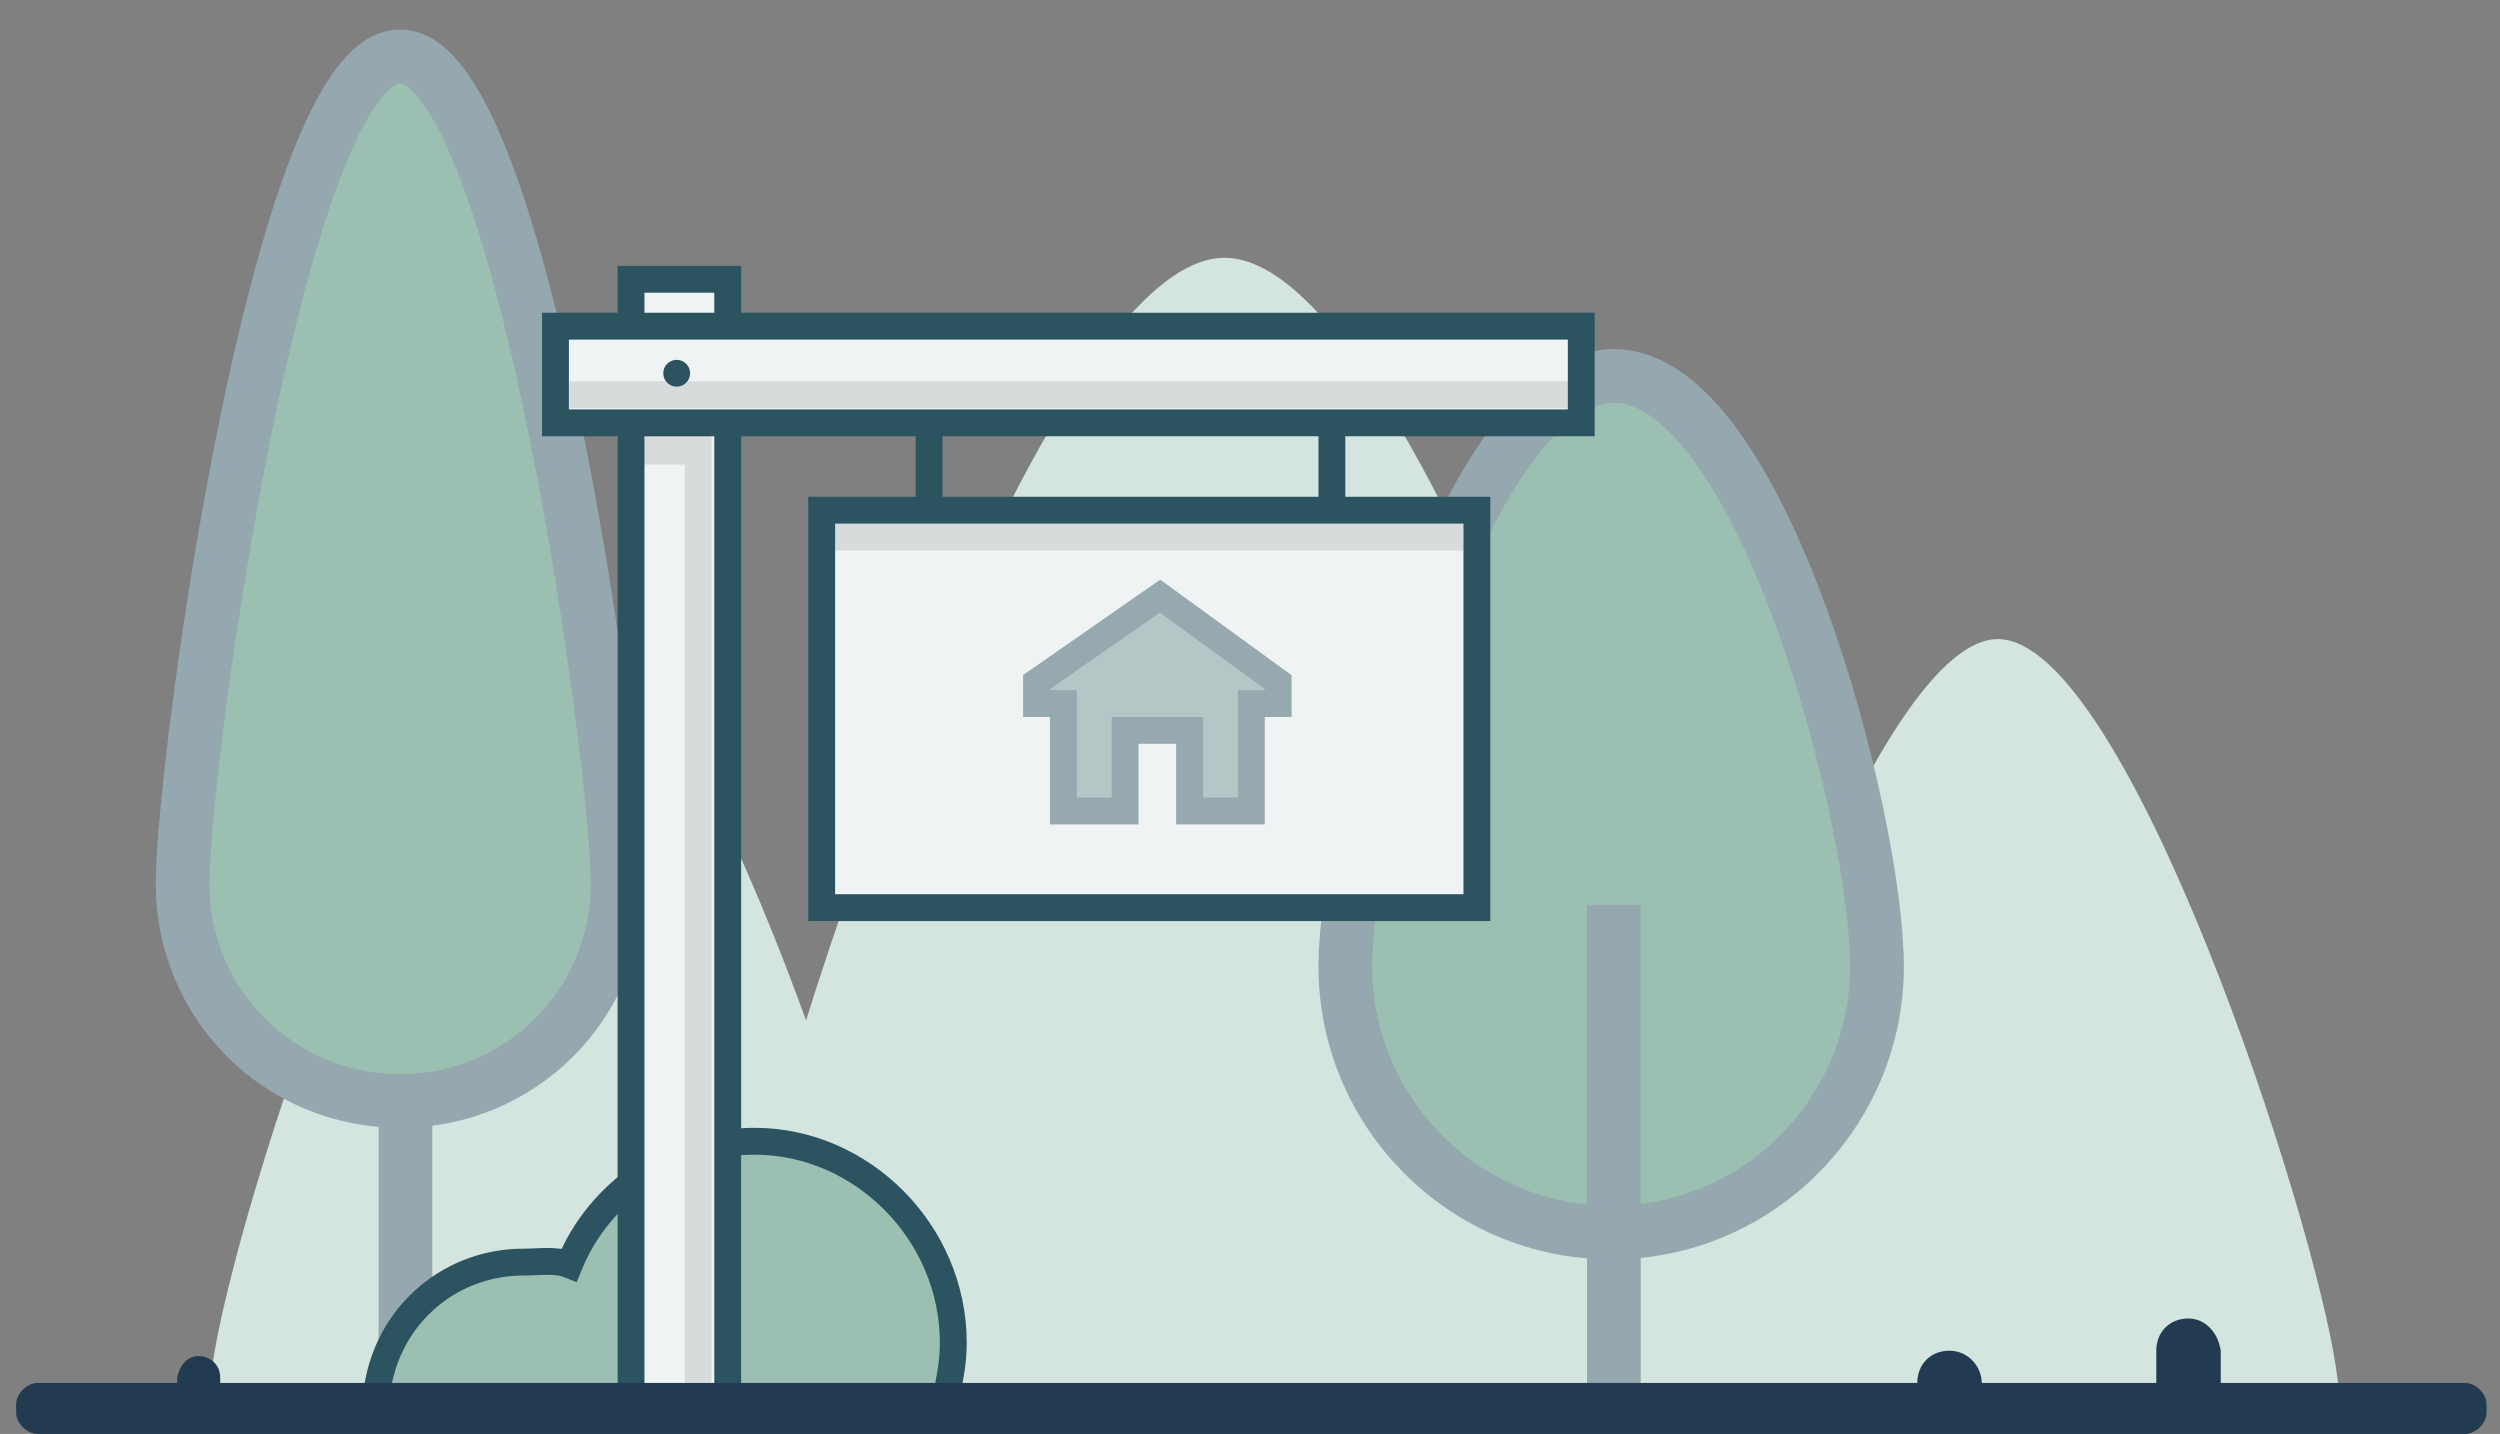
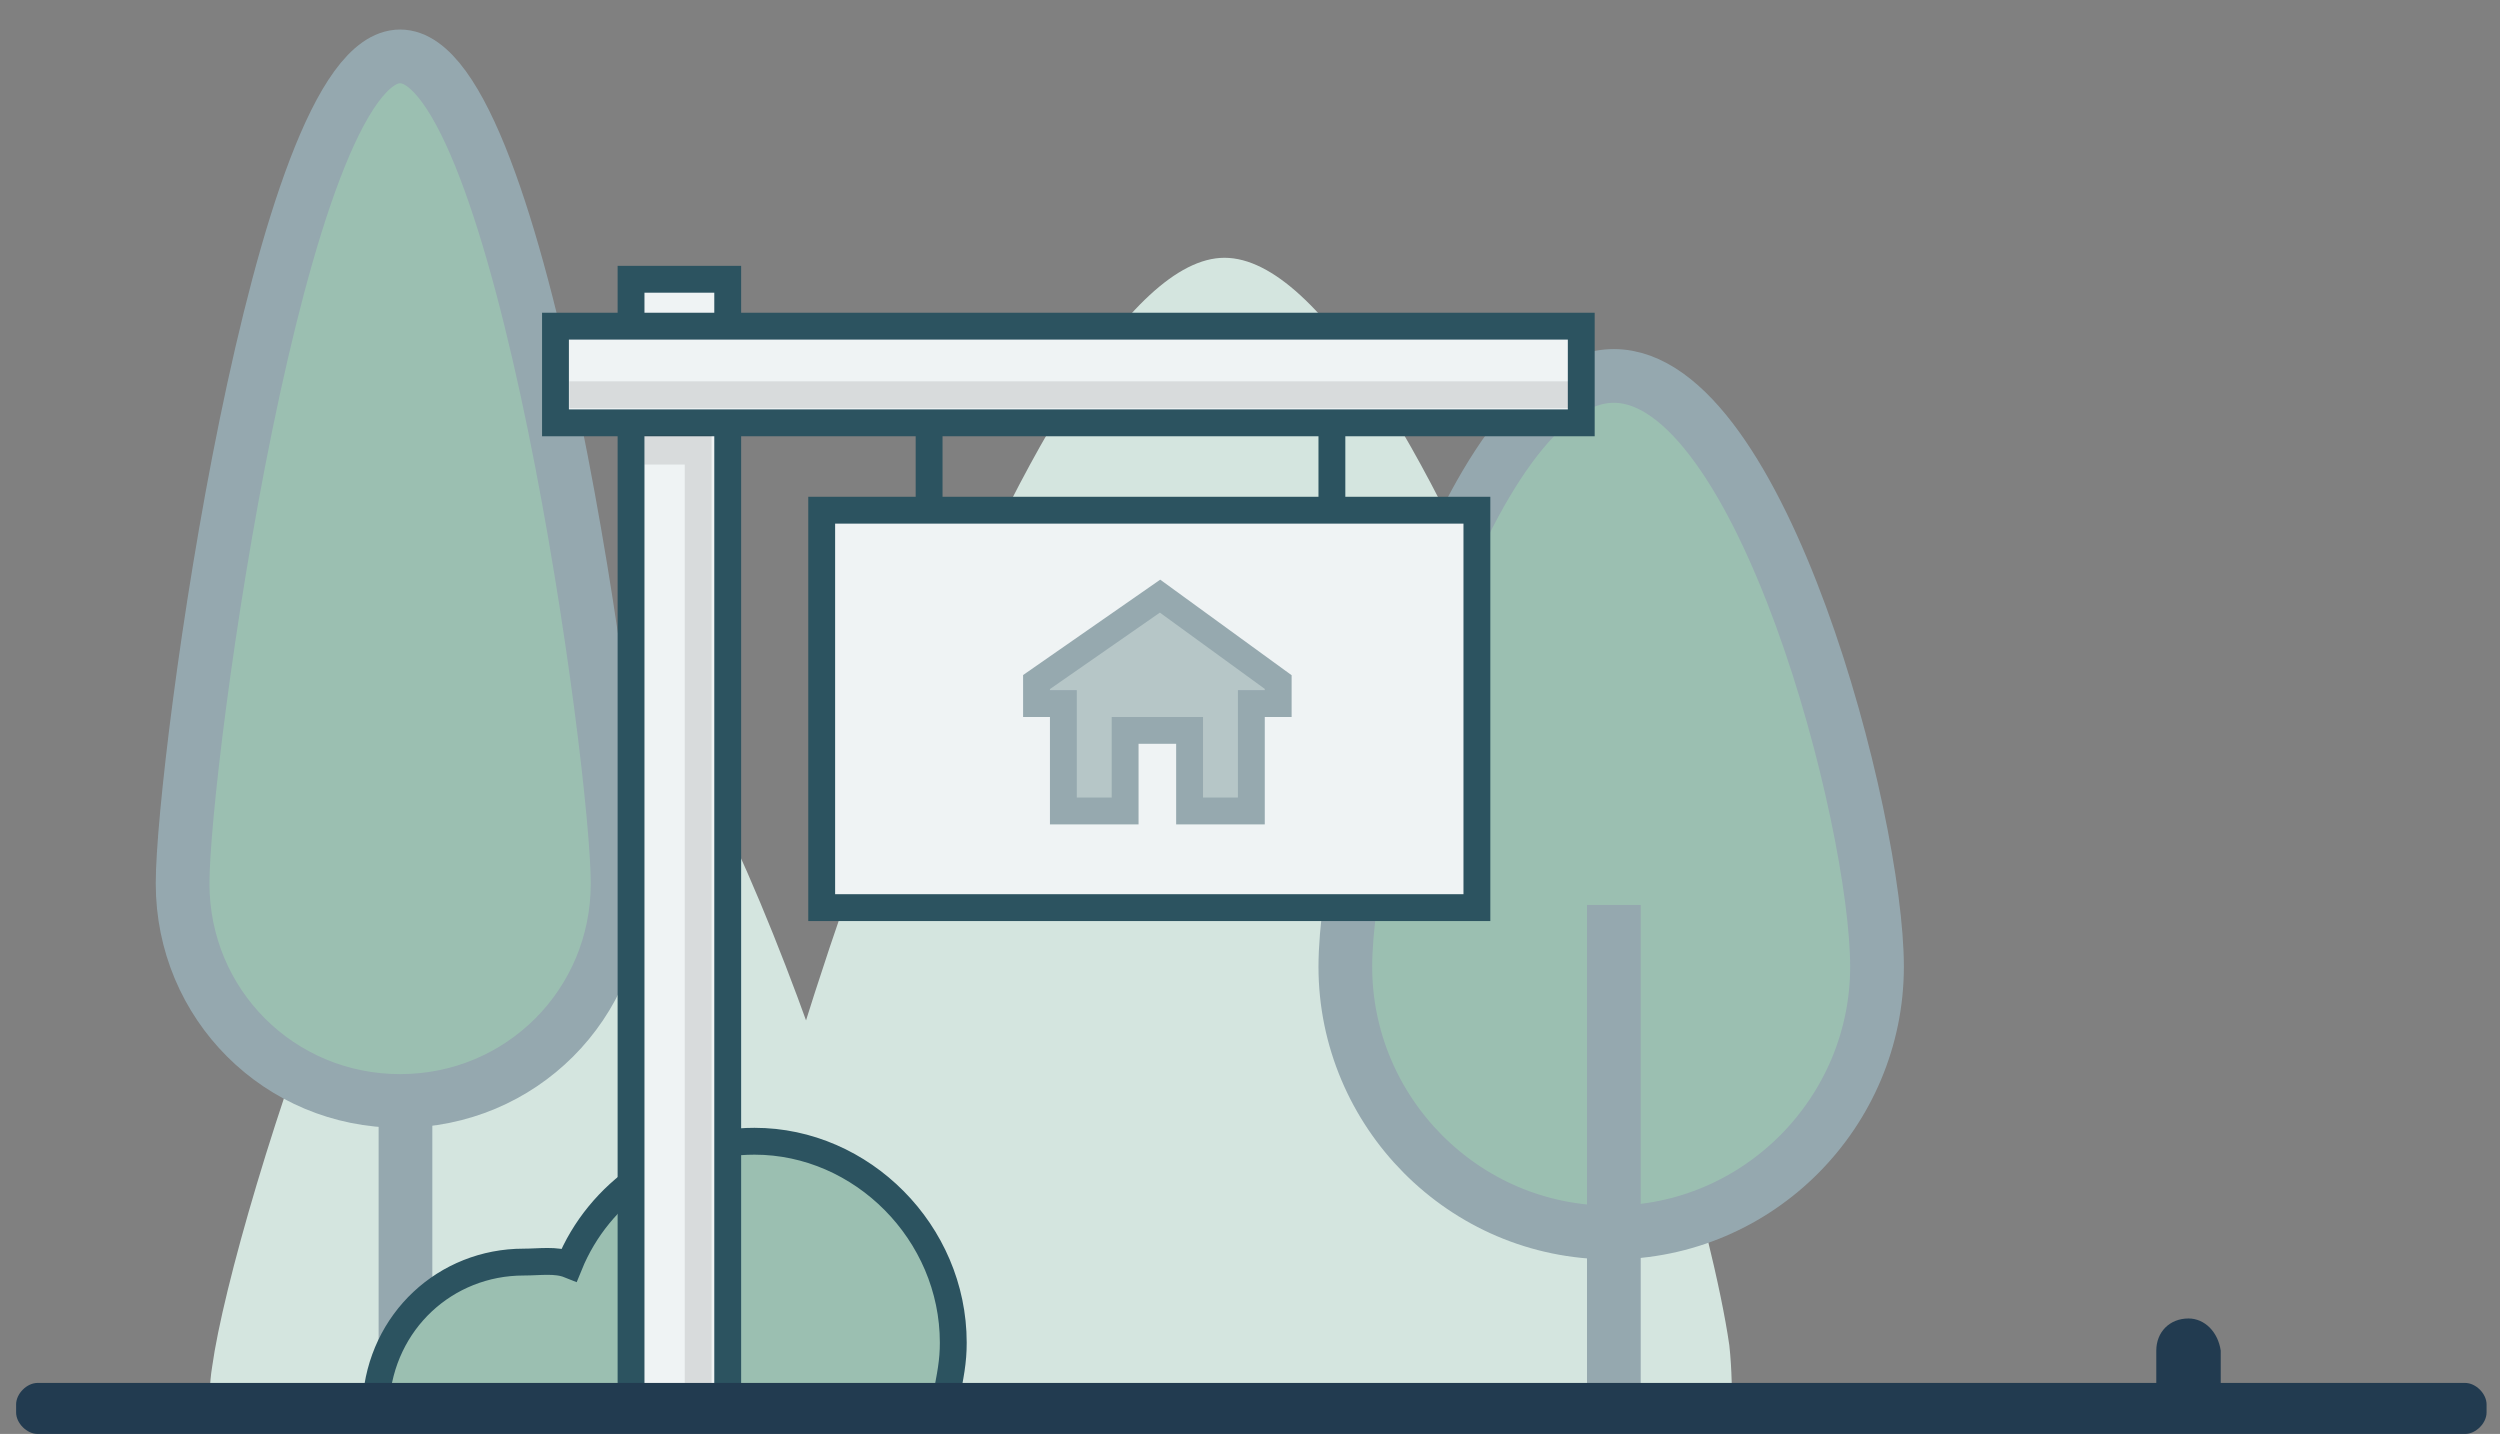
<svg xmlns="http://www.w3.org/2000/svg" version="1.1" id="Слой_1" x="0px" y="0px" viewBox="0 0 93.1 53.4" style="enable-background:new 0 0 93.1 53.4;" xml:space="preserve">
  <rect x="0" y="0" width="93.1" height="53.4" fill="#808080" stroke="none" />
  <style type="text/css">
	.st0{fill:#D4E5DF;}
	.st1{fill:#9BBFB1;stroke:#95A8AF;stroke-width:2;stroke-miterlimit:10;}
	.st2{fill:#EFF3F4;stroke:#2C5360;stroke-miterlimit:10;}
	.st3{fill:#9BBFB1;stroke:#2C5360;stroke-miterlimit:10;}
	.st4{fill:#223B50;}
	.st5{fill:#B6C6C7;stroke:#96A9AF;stroke-miterlimit:10;}
	.st6{opacity:0.1;}
	.st7{fill:#2C5360;}
</style>
  <path class="st0" d="M64.5,52.7c0-0.8,0-1.7-0.1-2.6C63.2,41.7,52.8,9.6,45.6,9.6c-7.1,0-17.5,32.1-18.7,40.5  c-0.1,0.9-0.1,1.7-0.1,2.6H64.5z" />
-   <path class="st0" d="M87.1,52.7c0-0.6,0-1.1-0.1-1.7c-0.8-5.7-7.8-27.2-12.6-27.2c-4.8,0-11.8,21.6-12.6,27.2  c-0.1,0.6-0.1,1.2-0.1,1.7H87.1z" />
  <g>
    <path class="st1" d="M69.9,36c0-5.5-4.3-22-9.8-22s-10,16.6-10,22s4.4,9.9,9.9,9.9S69.9,41.4,69.9,36z" />
    <line class="st1" x1="60.1" y1="33.7" x2="60.1" y2="51.7" />
  </g>
  <line class="st2" x1="34.6" y1="19.7" x2="34.6" y2="12.7" />
  <path class="st0" d="M33.8,52.7c0-0.6,0-1.2-0.1-1.8c-0.8-5.8-8-27.9-12.9-27.9C15.9,23,8.7,45.1,7.9,50.9c-0.1,0.6-0.1,1.2-0.1,1.8  H33.8z" />
  <g>
    <line class="st1" x1="15.1" y1="34.7" x2="15.1" y2="52.7" />
    <path class="st1" d="M6.8,32.9c0-4.5,3.6-30.8,8.1-30.8S23,28.4,23,32.9S19.4,41,14.9,41S6.8,37.4,6.8,32.9z" />
  </g>
  <path class="st3" d="M35.2,52.2c0.2-1,0.3-1.5,0.3-2.2c0-4.1-3.4-7.5-7.4-7.5c-3.1,0-5.8,1.9-6.9,4.6c-0.5-0.2-1.1-0.1-1.7-0.1  c-2.9,0-5.3,2.2-5.5,5.2H35.2z" />
  <line class="st2" x1="49.6" y1="19.7" x2="49.6" y2="12.7" />
  <rect x="23.5" y="10.4" class="st2" width="3.6" height="42" />
  <rect x="38" y="-5.2" transform="matrix(4.501294e-11 -1 1 4.501294e-11 25.886 53.746)" class="st2" width="3.6" height="38.2" />
  <rect x="30.6" y="19" class="st2" width="24.4" height="14.8" />
  <g>
    <path class="st4" d="M91.8,53.4H1.4c-0.4,0-0.8-0.4-0.8-0.8v-0.3c0-0.4,0.4-0.8,0.8-0.8h90.4c0.4,0,0.8,0.4,0.8,0.8v0.3   C92.6,53,92.2,53.4,91.8,53.4z" />
-     <path class="st4" d="M72.6,50.3L72.6,50.3c-0.7,0-1.2,0.5-1.2,1.2v0c0,0.7,0.5,1.2,1.2,1.2l0,0c0.7,0,1.2-0.5,1.2-1.2v0   C73.8,50.9,73.3,50.3,72.6,50.3z" />
    <path class="st4" d="M81.5,49.1L81.5,49.1c-0.7,0-1.2,0.5-1.2,1.2v1.3c0,0.7,0.5,1.2,1.2,1.2l0,0c0.7,0,1.2-0.5,1.2-1.2v-1.3   C82.6,49.6,82.1,49.1,81.5,49.1z" />
-     <path class="st4" d="M7.4,50.5L7.4,50.5c0.4,0,0.8,0.3,0.8,0.8V52c0,0.4-0.3,0.8-0.8,0.8h0c-0.4,0-0.8-0.3-0.8-0.8v-0.7   C6.7,50.8,7,50.5,7.4,50.5z" />
  </g>
  <polygon class="st5" points="47.6,25.4 43.2,22.2 38.6,25.4 38.6,26.2 39.6,26.2 39.6,30.2 41.9,30.2 41.9,27.2 44.3,27.2   44.3,30.2 46.6,30.2 46.6,26.2 47.6,26.2 " />
-   <rect x="31.1" y="19.5" class="st6" width="23.4" height="1" />
  <polygon class="st6" points="25.5,16.2 25.5,16.2 24,16.2 24,17.3 25.5,17.3 25.5,51.5 26.5,51.5 26.5,16.2 " />
  <rect x="21.2" y="14.2" class="st6" width="37.2" height="1" />
-   <circle class="st7" cx="25.2" cy="13.9" r="0.5" />
</svg>